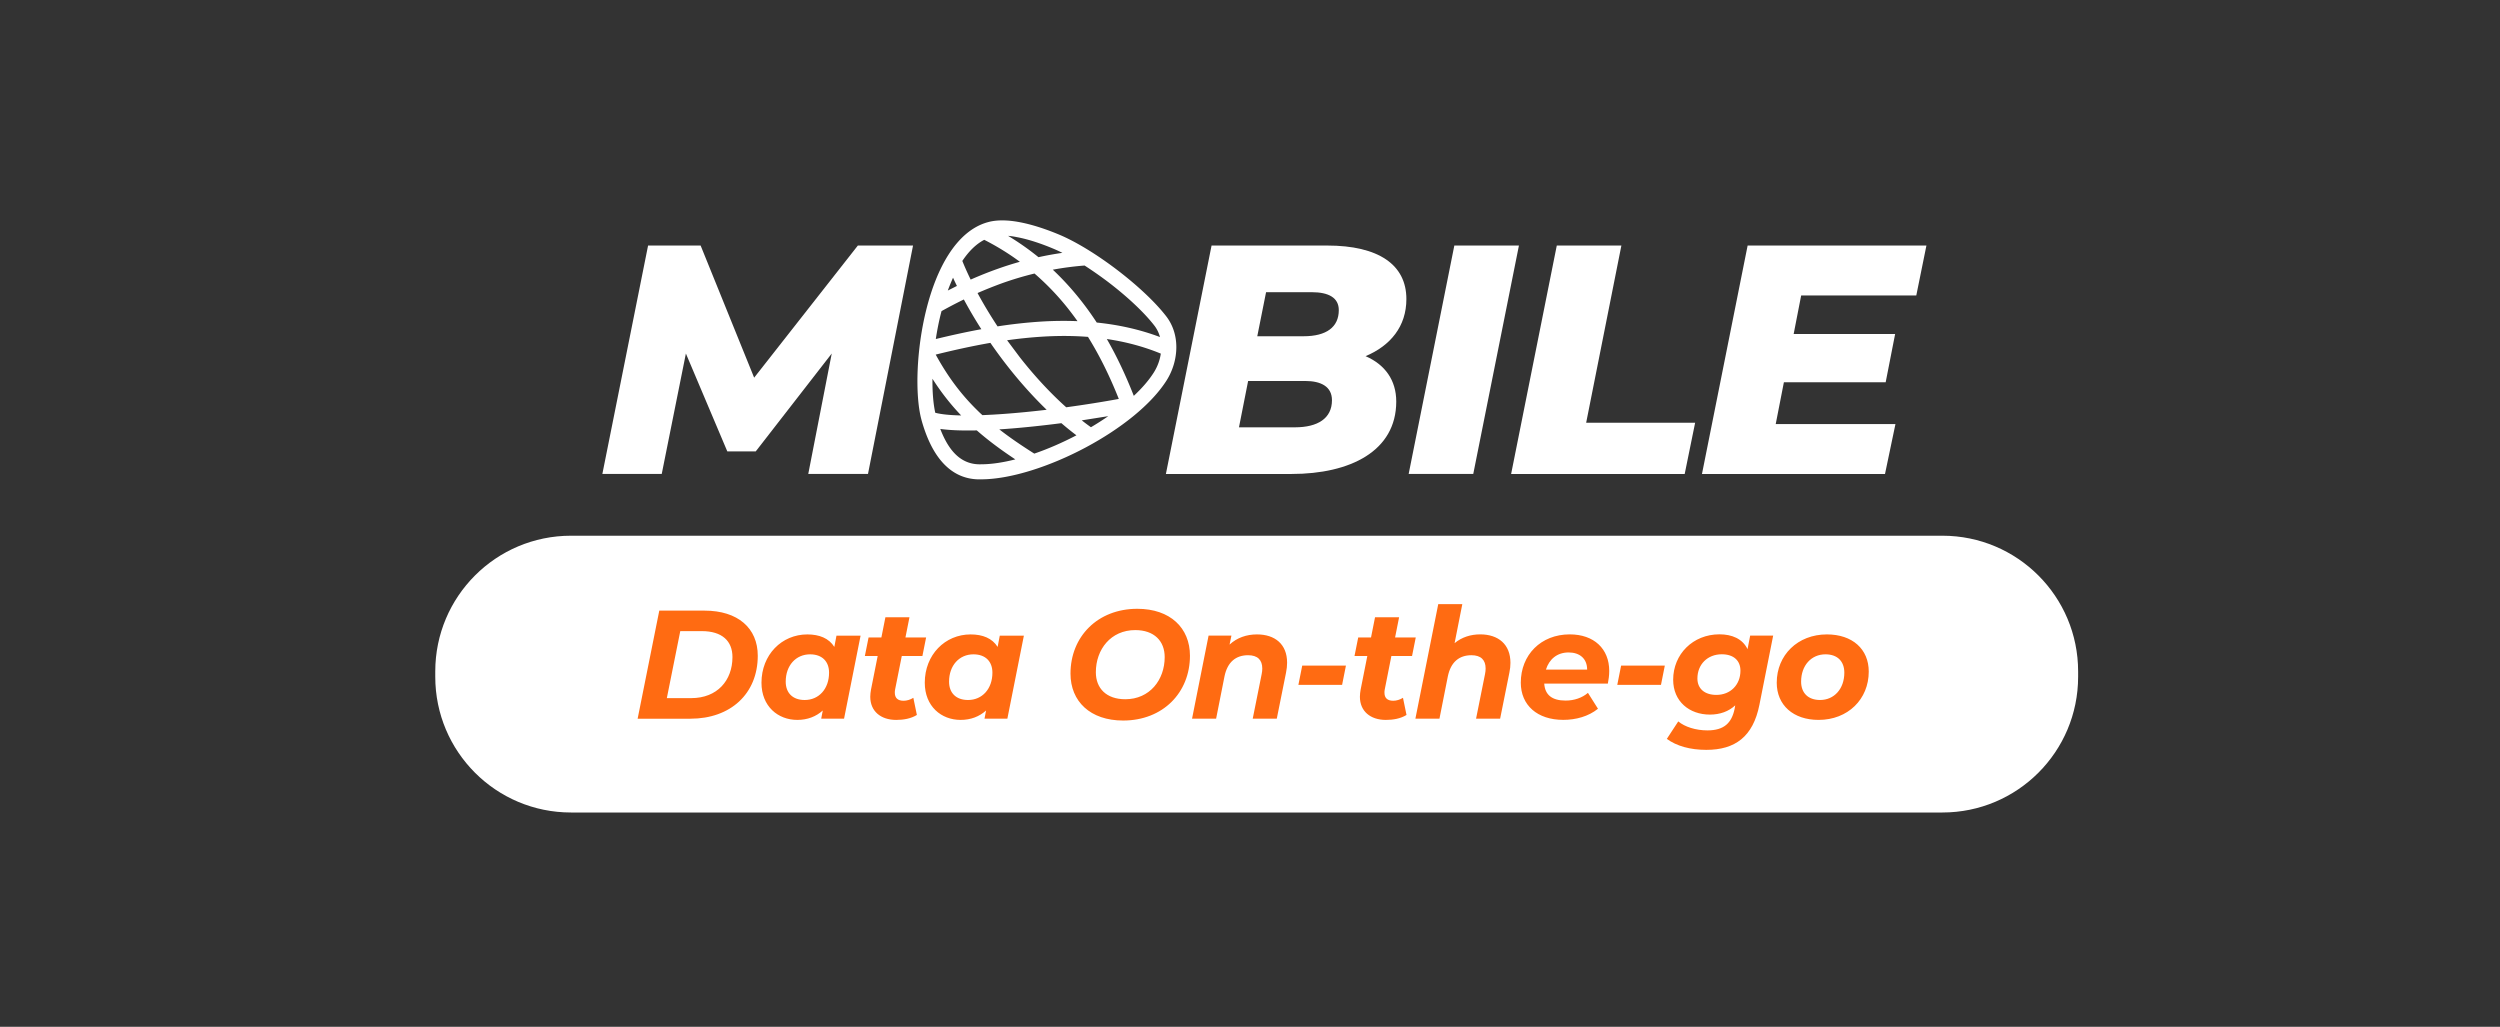
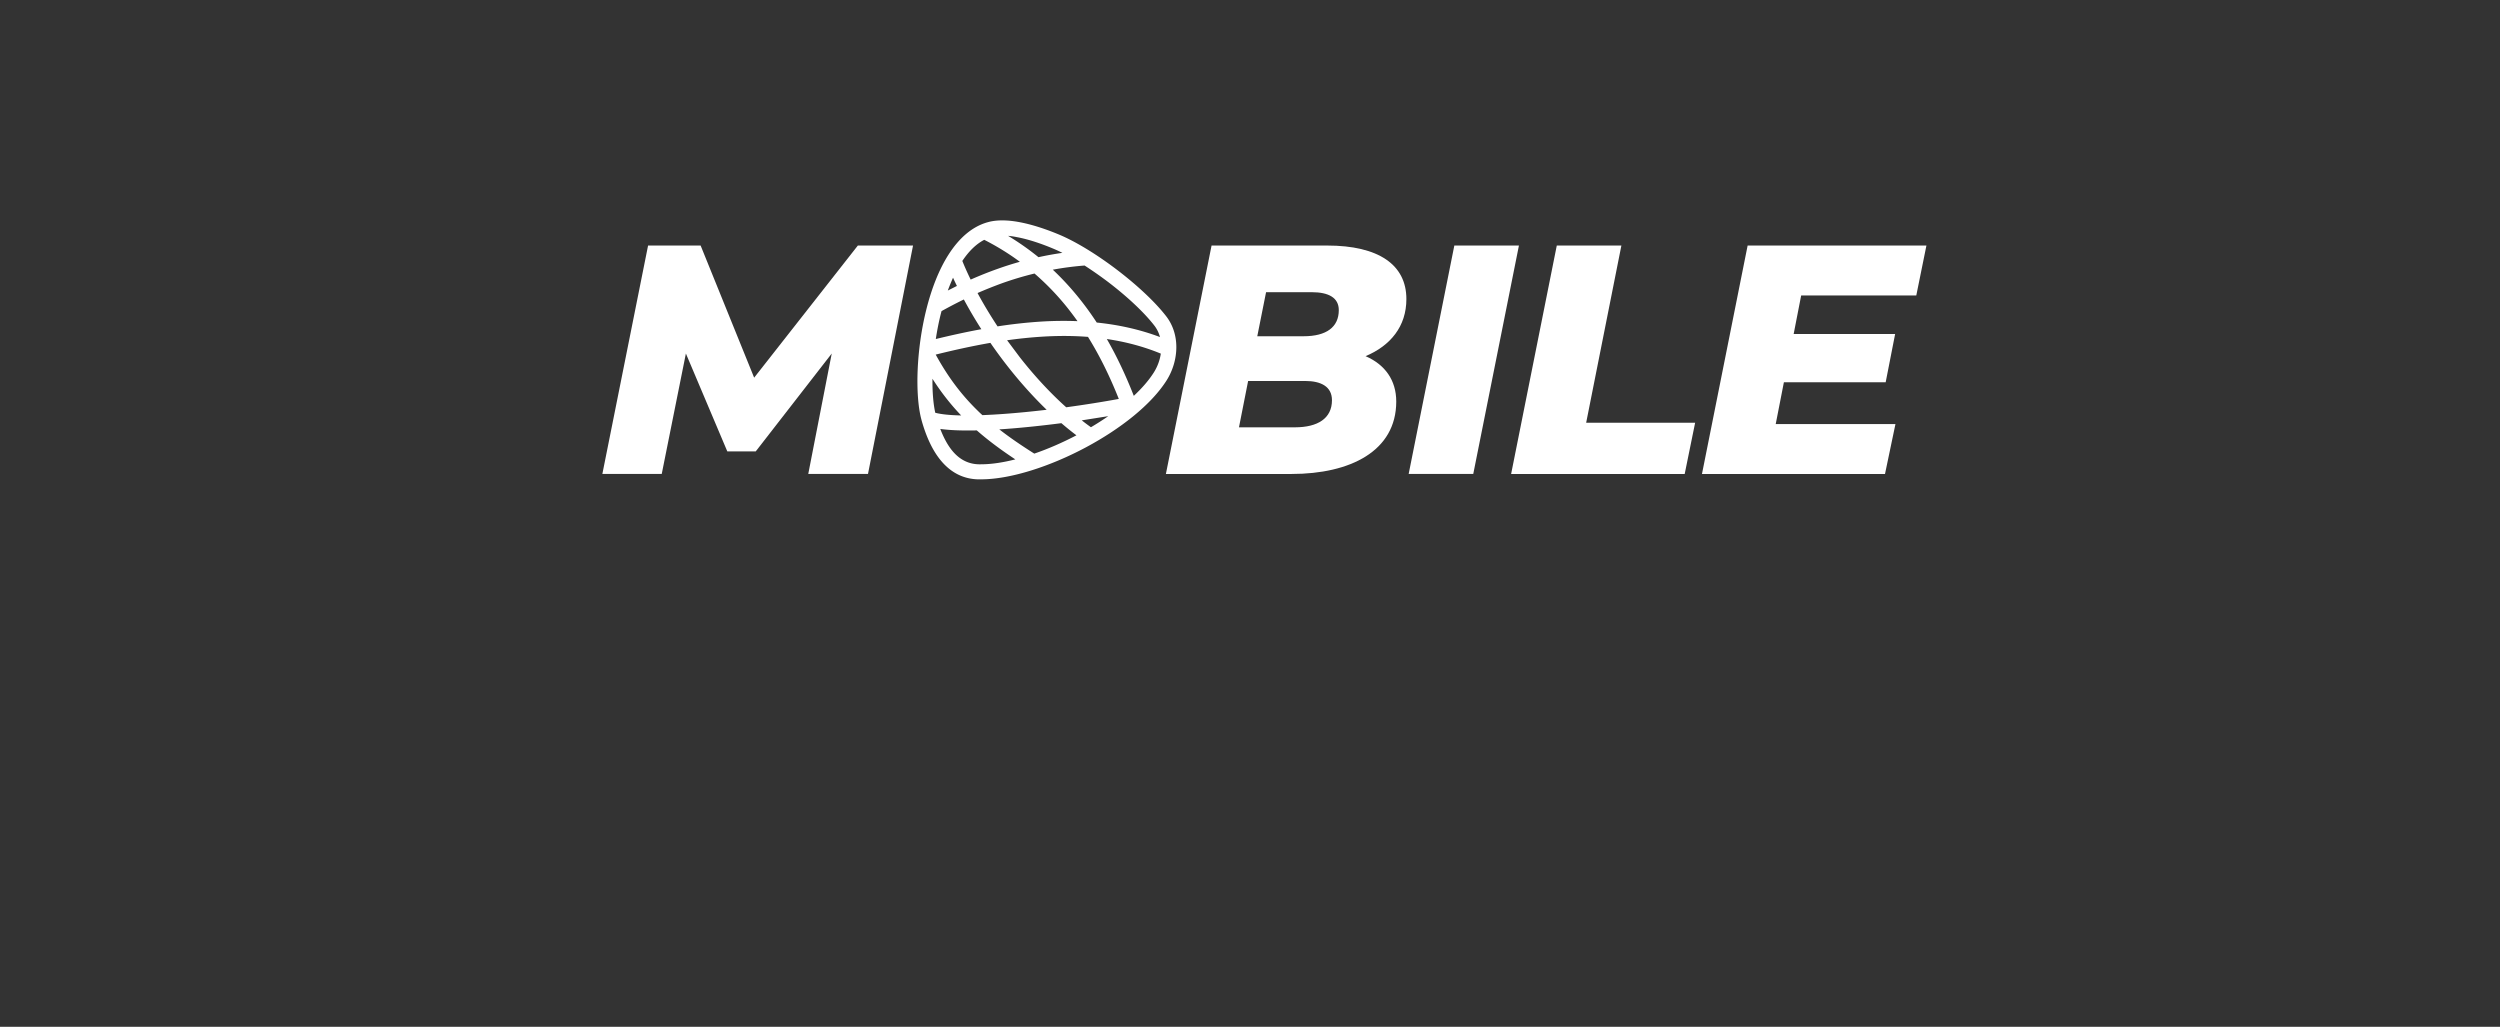
<svg xmlns="http://www.w3.org/2000/svg" viewBox="0 0 560 230">
  <rect x="0" y="0" width="560" height="230" fill="#333333" stroke="none" />
  <g fill="#fff">
    <path d="M204.52 55l-10.09 51.16h-13.38l5.26-26.97-17.03 21.93h-6.36l-9.28-21.93-5.41 26.97h-13.3L145.17 55h11.77l11.99 29.6L192.16 55h12.36zm108.24 34.94c0 11.11-10.31 16.23-23.46 16.23h-28.14L271.39 55h25.88c11.55 0 17.76 4.31 17.76 11.99 0 6.14-3.58 10.45-9.14 12.79 4.38 1.9 6.87 5.41 6.87 10.16zm-14.4-.29c0-3.07-2.48-4.31-5.99-4.31h-12.79l-2.05 10.38h12.57c5.04-.01 8.26-1.98 8.26-6.07zm-14.76-24.2l-1.97 9.87H292c5.12 0 7.89-2.05 7.89-5.85 0-2.78-2.27-4.02-6.07-4.02H283.6zM325.77 55h14.47l-10.23 51.16h-14.47L325.77 55zm22.95 0h14.47l-7.89 39.69h24.41l-2.34 11.48h-38.88L348.72 55zm54.74 11.19l-1.68 8.62h22.73l-2.12 10.82h-22.8l-1.83 9.36h26.82l-2.34 11.18h-41L391.47 55h40.05l-2.27 11.18h-25.79z" />
-     <path d="M435.1 182H127.9c-16.79 0-30.4-13.61-30.4-30.4v-1.2c0-16.79 13.61-30.4 30.4-30.4h307.2c16.79 0 30.4 13.61 30.4 30.4v1.2c0 16.79-13.61 30.4-30.4 30.4z" fill-rule="evenodd" />
    <path d="M225.59 76.22l2.86 3.82c3.12 3.98 6.62 7.82 10.38 11.19 4.05-.55 8.07-1.19 11.78-1.87-1.96-4.94-4.23-9.6-6.9-13.9-3.47-.27-6.94-.26-10.38-.04-2.61.17-5.2.44-7.74.8m-15.99 3.21c2.78 5.09 5.81 9.06 9.38 12.54.35.35.71.69 1.08 1.02 1.51-.06 3.1-.15 4.76-.27 3.06-.22 6.32-.54 9.63-.93-3.12-3.01-6.03-6.29-8.68-9.66a105.29 105.29 0 0 1-3.92-5.33c-4.29.75-8.42 1.68-12.25 2.63zm9.37-13.79c1.3 2.42 2.81 4.93 4.48 7.47a107.88 107.88 0 0 1 9.67-1.07 80.76 80.76 0 0 1 8.24-.1c-.69-.97-1.4-1.91-2.13-2.84a57.79 57.79 0 0 0-7.5-7.83c-2.51.61-4.88 1.33-7.12 2.12a94.65 94.65 0 0 0-5.64 2.25zm-3.41-7.19c.54 1.33 1.16 2.73 1.87 4.18a87.21 87.21 0 0 1 6.07-2.42 75.81 75.81 0 0 1 4.95-1.57c-2.46-1.82-5.11-3.46-7.98-4.92-1.88.98-3.51 2.63-4.91 4.73zm-3.25 6.63l2.04-1.03c-.31-.63-.6-1.24-.87-1.85-.41.93-.81 1.89-1.17 2.88zm-2.69 10.86c3.22-.78 6.64-1.55 10.2-2.2-1.45-2.26-2.76-4.5-3.92-6.66a107.72 107.72 0 0 0-5 2.61l-.15.58c-.47 1.86-.84 3.77-1.13 5.67zm-.12 16.52c1.37.36 3.36.55 5.8.6-2.34-2.45-4.46-5.13-6.43-8.22-.03 2.97.18 5.61.63 7.62zm17.93 10.44c-3.19-2.11-6.04-4.22-8.63-6.49-3.18.07-5.98-.02-8.18-.33.76 1.97 1.69 3.74 2.87 5.1 1.57 1.81 3.61 2.92 6.3 2.82h.05c2.27-.01 4.85-.4 7.59-1.1zm13.69-5.39c-1.14-.86-2.27-1.77-3.37-2.72-4.34.56-8.68 1.02-12.69 1.31l-1.22.08c2.36 1.84 4.96 3.61 7.84 5.43 3.12-1.07 6.33-2.47 9.44-4.1zm7.13-4.29l-5.94.94c.68.53 1.37 1.05 2.06 1.54a62.66 62.66 0 0 0 3.88-2.48zm11.77-14.01c-3.93-1.62-7.99-2.67-12.09-3.27 2.3 4 4.29 8.26 6.04 12.73 1.86-1.74 3.41-3.52 4.53-5.31.77-1.24 1.31-2.68 1.52-4.15zm-17.07-19.73a67.7 67.7 0 0 0-7.12.93c2.18 2.06 4.2 4.26 6.06 6.6a67.65 67.65 0 0 1 3.78 5.24c4.78.49 9.55 1.51 14.17 3.25-.25-.91-.66-1.78-1.25-2.55-2.32-3.01-6.17-6.58-10.38-9.79a88.25 88.25 0 0 0-5.26-3.68zm-17.14-6.65c2.42 1.46 4.69 3.06 6.81 4.78 1.73-.38 3.52-.71 5.36-.97a34.01 34.01 0 0 0-2.09-.96c-2.61-1.09-5.46-2.07-8.1-2.56-.68-.14-1.34-.24-1.98-.29zm35.54 32.33c-3.46 5.5-10.41 10.93-18.08 15.03-7.98 4.27-16.82 7.14-23.37 7.18-3.85.14-6.75-1.43-8.96-3.99-2.07-2.4-3.49-5.65-4.48-9.14l-.14-.54c-1.34-5.38-1.08-15.28 1.15-24.26 2.29-9.25 6.71-17.64 13.7-19.64l.37-.1c2.01-.5 4.39-.4 6.87.07 2.91.55 6 1.6 8.78 2.76 3.91 1.63 8.67 4.59 13.05 7.93 4.42 3.37 8.51 7.16 11.01 10.41 1.55 2.02 2.25 4.44 2.25 6.88 0 2.62-.79 5.24-2.15 7.41z" />
  </g>
-   <path d="M147.68 136.78h10.13c7.47 0 11.93 3.91 11.93 10.1 0 8.54-6.12 14.11-15.08 14.11h-11.83l4.85-24.21zm7.16 19.6c5.81 0 9.23-3.94 9.23-9.2 0-3.6-2.32-5.81-6.88-5.81h-4.81l-3.01 15.01h5.47zm37.93-14l-3.7 18.6h-5.12l.35-1.83c-1.49 1.35-3.42 2.11-5.71 2.11-4.32 0-8.02-3.04-8.02-8.33 0-6.26 4.53-10.82 10.27-10.82 2.7 0 4.84.86 6.05 2.8l.48-2.52h5.4zm-7.06 8.3c0-2.52-1.56-4.11-4.25-4.11-3.18 0-5.46 2.49-5.46 6.12 0 2.52 1.56 4.11 4.25 4.11 3.18 0 5.46-2.49 5.46-6.12zm14.8 3.73c-.07.28-.07.52-.07.76 0 1.14.62 1.8 1.97 1.8.73 0 1.49-.24 2.18-.66l.79 3.84c-1.35.83-3.01 1.11-4.63 1.11-3.46 0-5.81-1.94-5.81-5.19 0-.52.07-1.07.17-1.63l1.49-7.5h-2.87l.83-4.15h2.87l.9-4.53h5.39l-.9 4.53h4.63l-.83 4.15H202l-1.49 7.47zm28.84-12.03l-3.7 18.6h-5.12l.35-1.83c-1.49 1.35-3.42 2.11-5.71 2.11-4.32 0-8.02-3.04-8.02-8.33 0-6.26 4.53-10.82 10.27-10.82 2.7 0 4.84.86 6.05 2.8l.48-2.52h5.4zm-7.05 8.3c0-2.52-1.56-4.11-4.25-4.11-3.18 0-5.46 2.49-5.46 6.12 0 2.52 1.56 4.11 4.25 4.11 3.18 0 5.46-2.49 5.46-6.12zm17.49.21c0-8.26 6.05-14.52 14.97-14.52 7.37 0 11.79 4.29 11.79 10.51 0 8.26-6.05 14.52-14.97 14.52-7.36 0-11.79-4.29-11.79-10.51zm21.1-3.7c0-3.6-2.35-6.05-6.6-6.05-5.46 0-8.82 4.32-8.82 9.44 0 3.6 2.35 6.05 6.6 6.05 5.46 0 8.82-4.33 8.82-9.44zm27.42 1.24c0 .69-.07 1.45-.24 2.25l-2.07 10.3h-5.39l2-9.96c.1-.45.14-.9.14-1.28 0-1.9-1.04-2.97-3.18-2.97-2.73 0-4.63 1.52-5.29 4.77l-1.87 9.44h-5.39l3.7-18.6h5.12l-.42 2.01c1.69-1.56 3.84-2.28 6.12-2.28 4.07-.01 6.77 2.21 6.77 6.32zm3.39.66h9.79l-.86 4.32h-9.79l.86-4.32zm18.49 5.32c-.07.28-.07.52-.07.76 0 1.14.62 1.8 1.97 1.8.73 0 1.49-.24 2.18-.66l.79 3.84c-1.35.83-3.01 1.11-4.63 1.11-3.46 0-5.81-1.94-5.81-5.19 0-.52.07-1.07.17-1.63l1.49-7.5h-2.87l.83-4.15h2.87l.9-4.53h5.39l-.9 4.53h4.63l-.83 4.15h-4.63l-1.48 7.47zm28.15-5.94c0 .69-.07 1.42-.24 2.21l-2.07 10.3h-5.39l2-9.96c.1-.45.14-.9.14-1.28 0-1.9-1.04-2.97-3.18-2.97-2.73 0-4.63 1.52-5.29 4.77l-1.87 9.44h-5.39l5.12-25.66h5.39l-1.73 8.75c1.62-1.35 3.63-1.97 5.74-1.97 4.04 0 6.77 2.22 6.77 6.37zm21.82 4.66h-14.25c.17 2.52 1.73 3.8 4.81 3.8 1.9 0 3.7-.62 4.98-1.73l2.25 3.56c-2.14 1.73-4.95 2.49-7.78 2.49-5.81 0-9.51-3.28-9.51-8.33 0-6.22 4.5-10.82 10.96-10.82 5.43 0 8.85 3.22 8.85 8.19 0 1.01-.14 1.98-.31 2.84zm-13.87-3.14h9.23c0-2.46-1.66-3.84-4.15-3.84-2.59 0-4.35 1.52-5.08 3.84zm16.84-.9h9.79l-.86 4.32h-9.79l.86-4.32zm34.06-6.71l-3.08 15.49c-1.42 7.16-5.46 10.1-11.89 10.1-3.63 0-6.67-.86-8.85-2.46l2.56-3.91c1.45 1.21 3.91 2.01 6.53 2.01 3.73 0 5.43-1.66 6.09-4.81l.14-.8c-1.45 1.35-3.39 2.07-5.67 2.07-4.6 0-8.23-2.94-8.23-7.81 0-5.71 4.43-10.17 10.37-10.17 2.77 0 5.15.97 6.29 3.32l.59-3.04h5.15zm-7.33 7.85c0-2.25-1.52-3.67-4.18-3.67-3.18 0-5.46 2.25-5.46 5.43 0 2.25 1.59 3.67 4.25 3.67 3.14 0 5.39-2.25 5.39-5.43zm8.13 2.7c0-6.19 4.7-10.82 11.24-10.82 5.71 0 9.37 3.29 9.37 8.33 0 6.19-4.67 10.82-11.24 10.82-5.68 0-9.37-3.32-9.37-8.33zm15.14-2.25c0-2.52-1.52-4.11-4.22-4.11-3.18 0-5.46 2.49-5.46 6.12 0 2.52 1.56 4.11 4.25 4.11 3.15 0 5.43-2.49 5.43-6.12z" fill="#ff6b12" />
</svg>